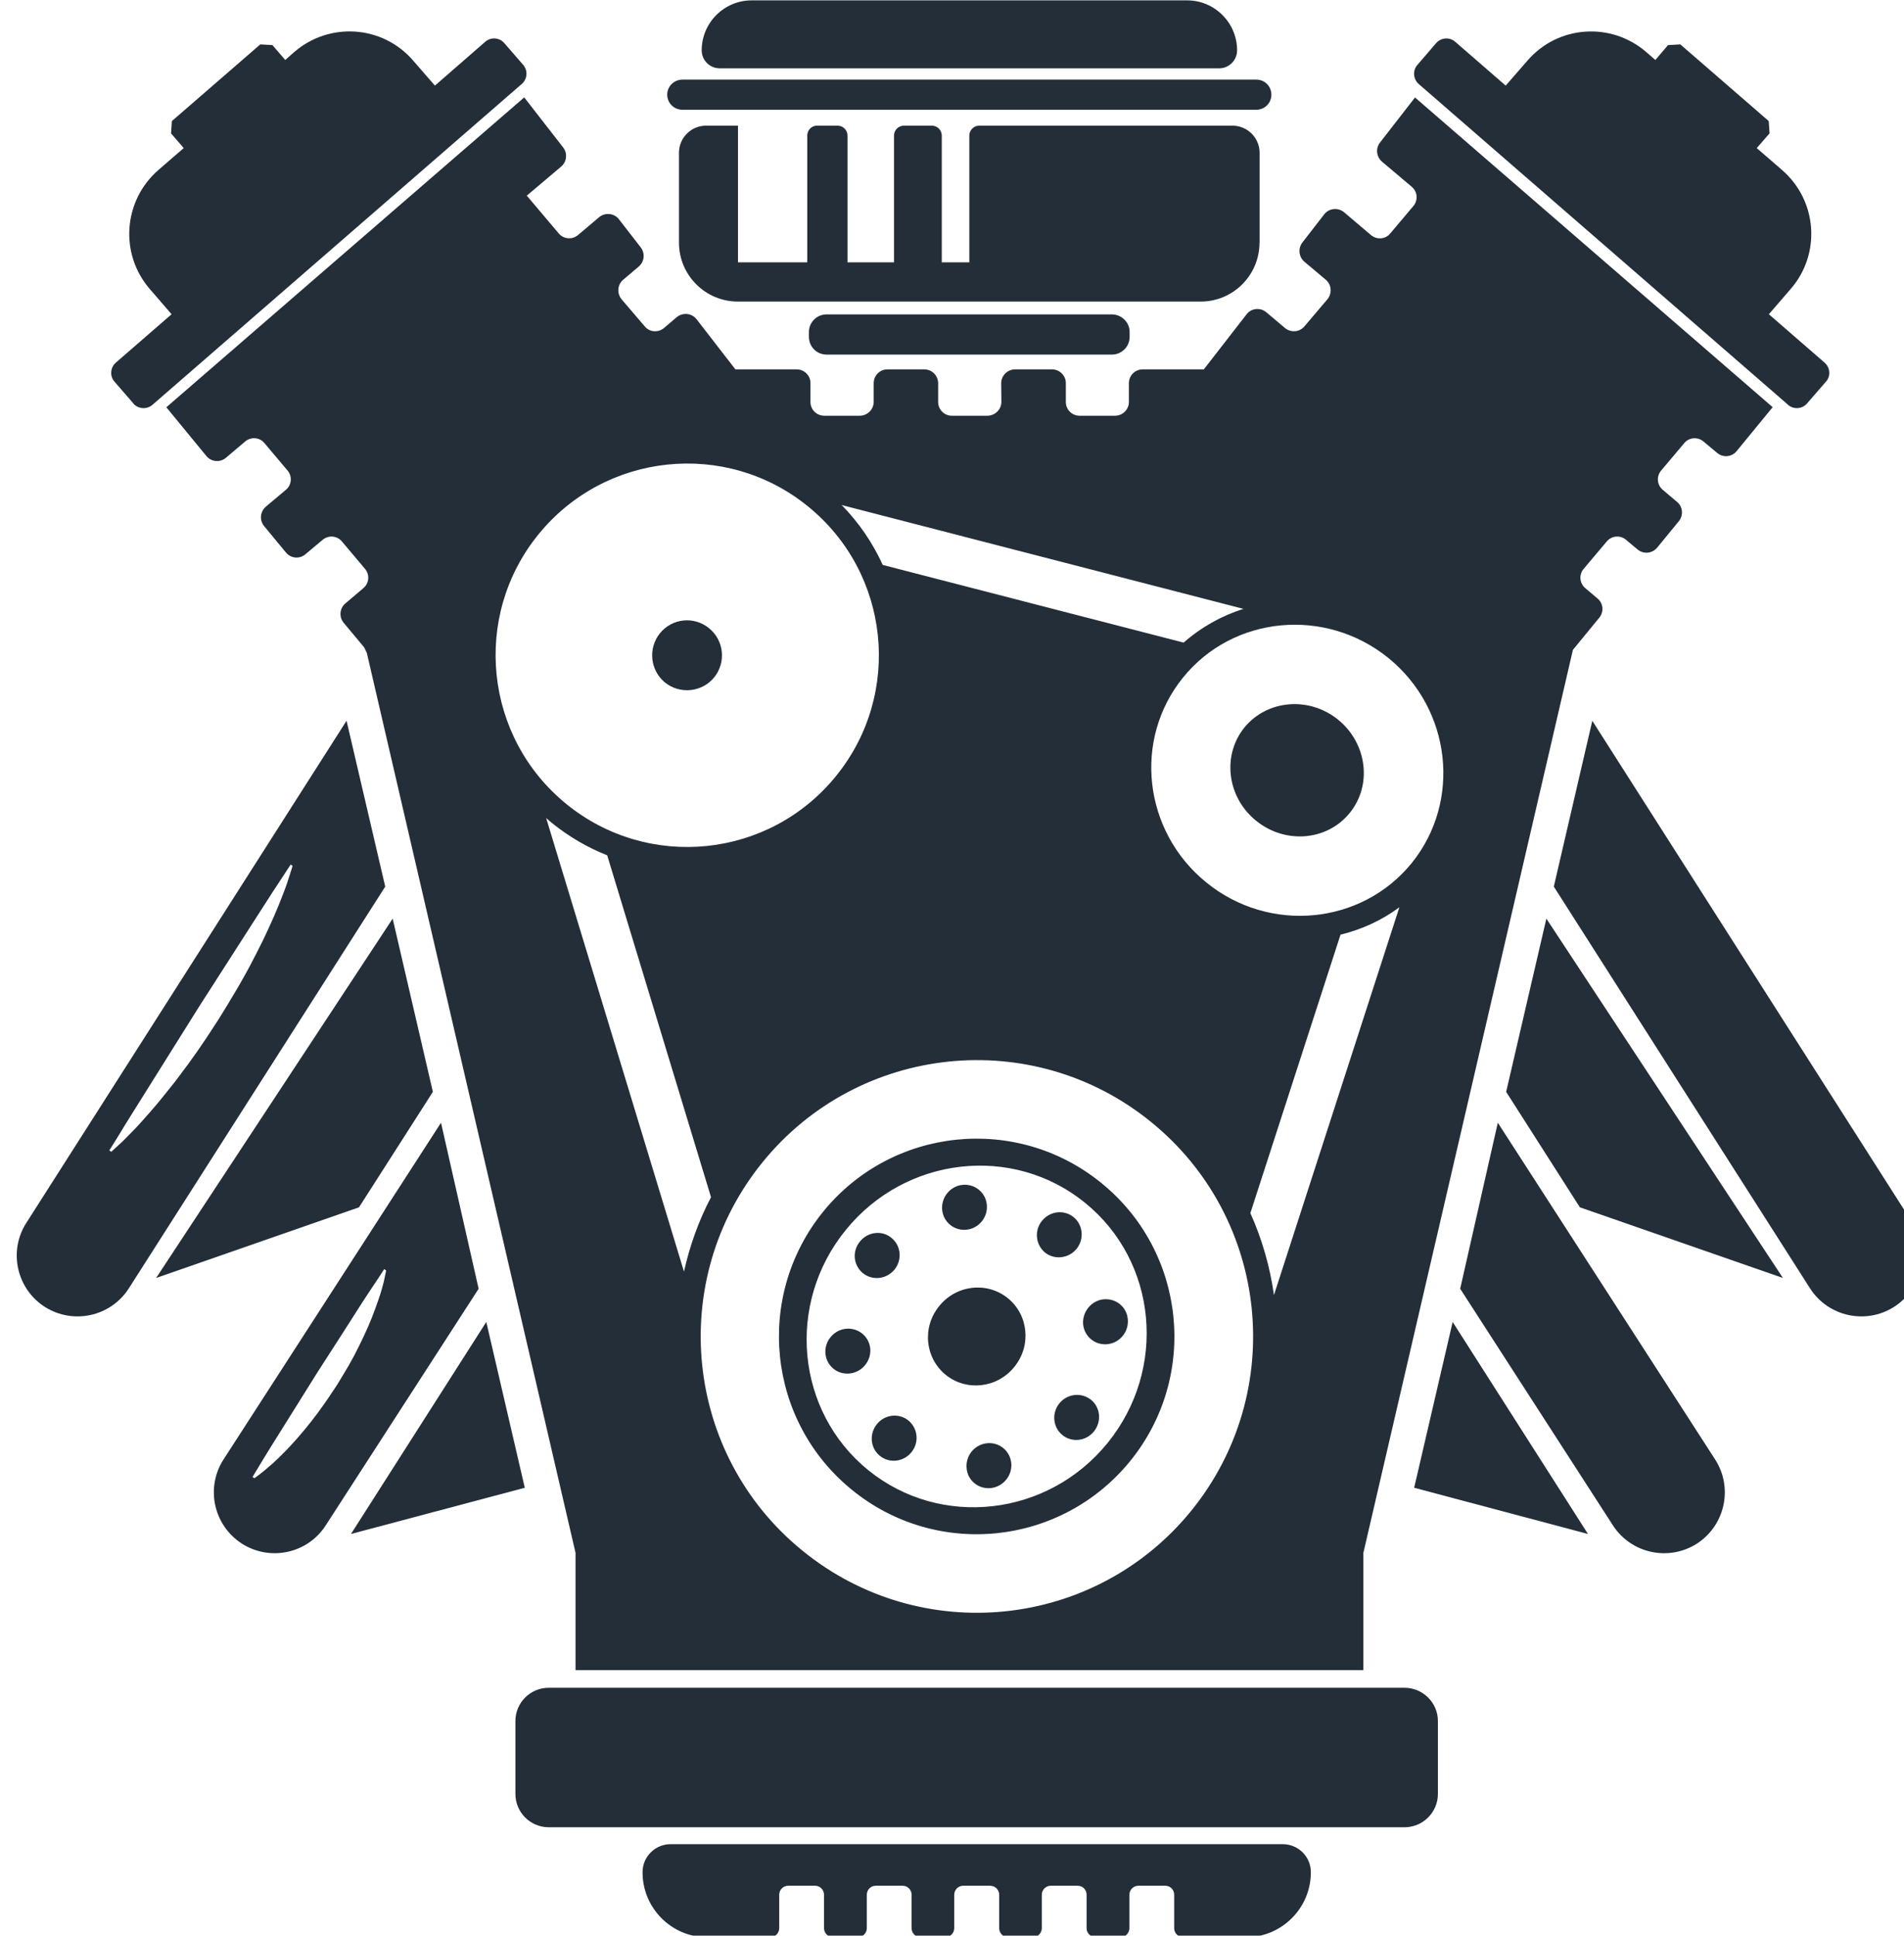
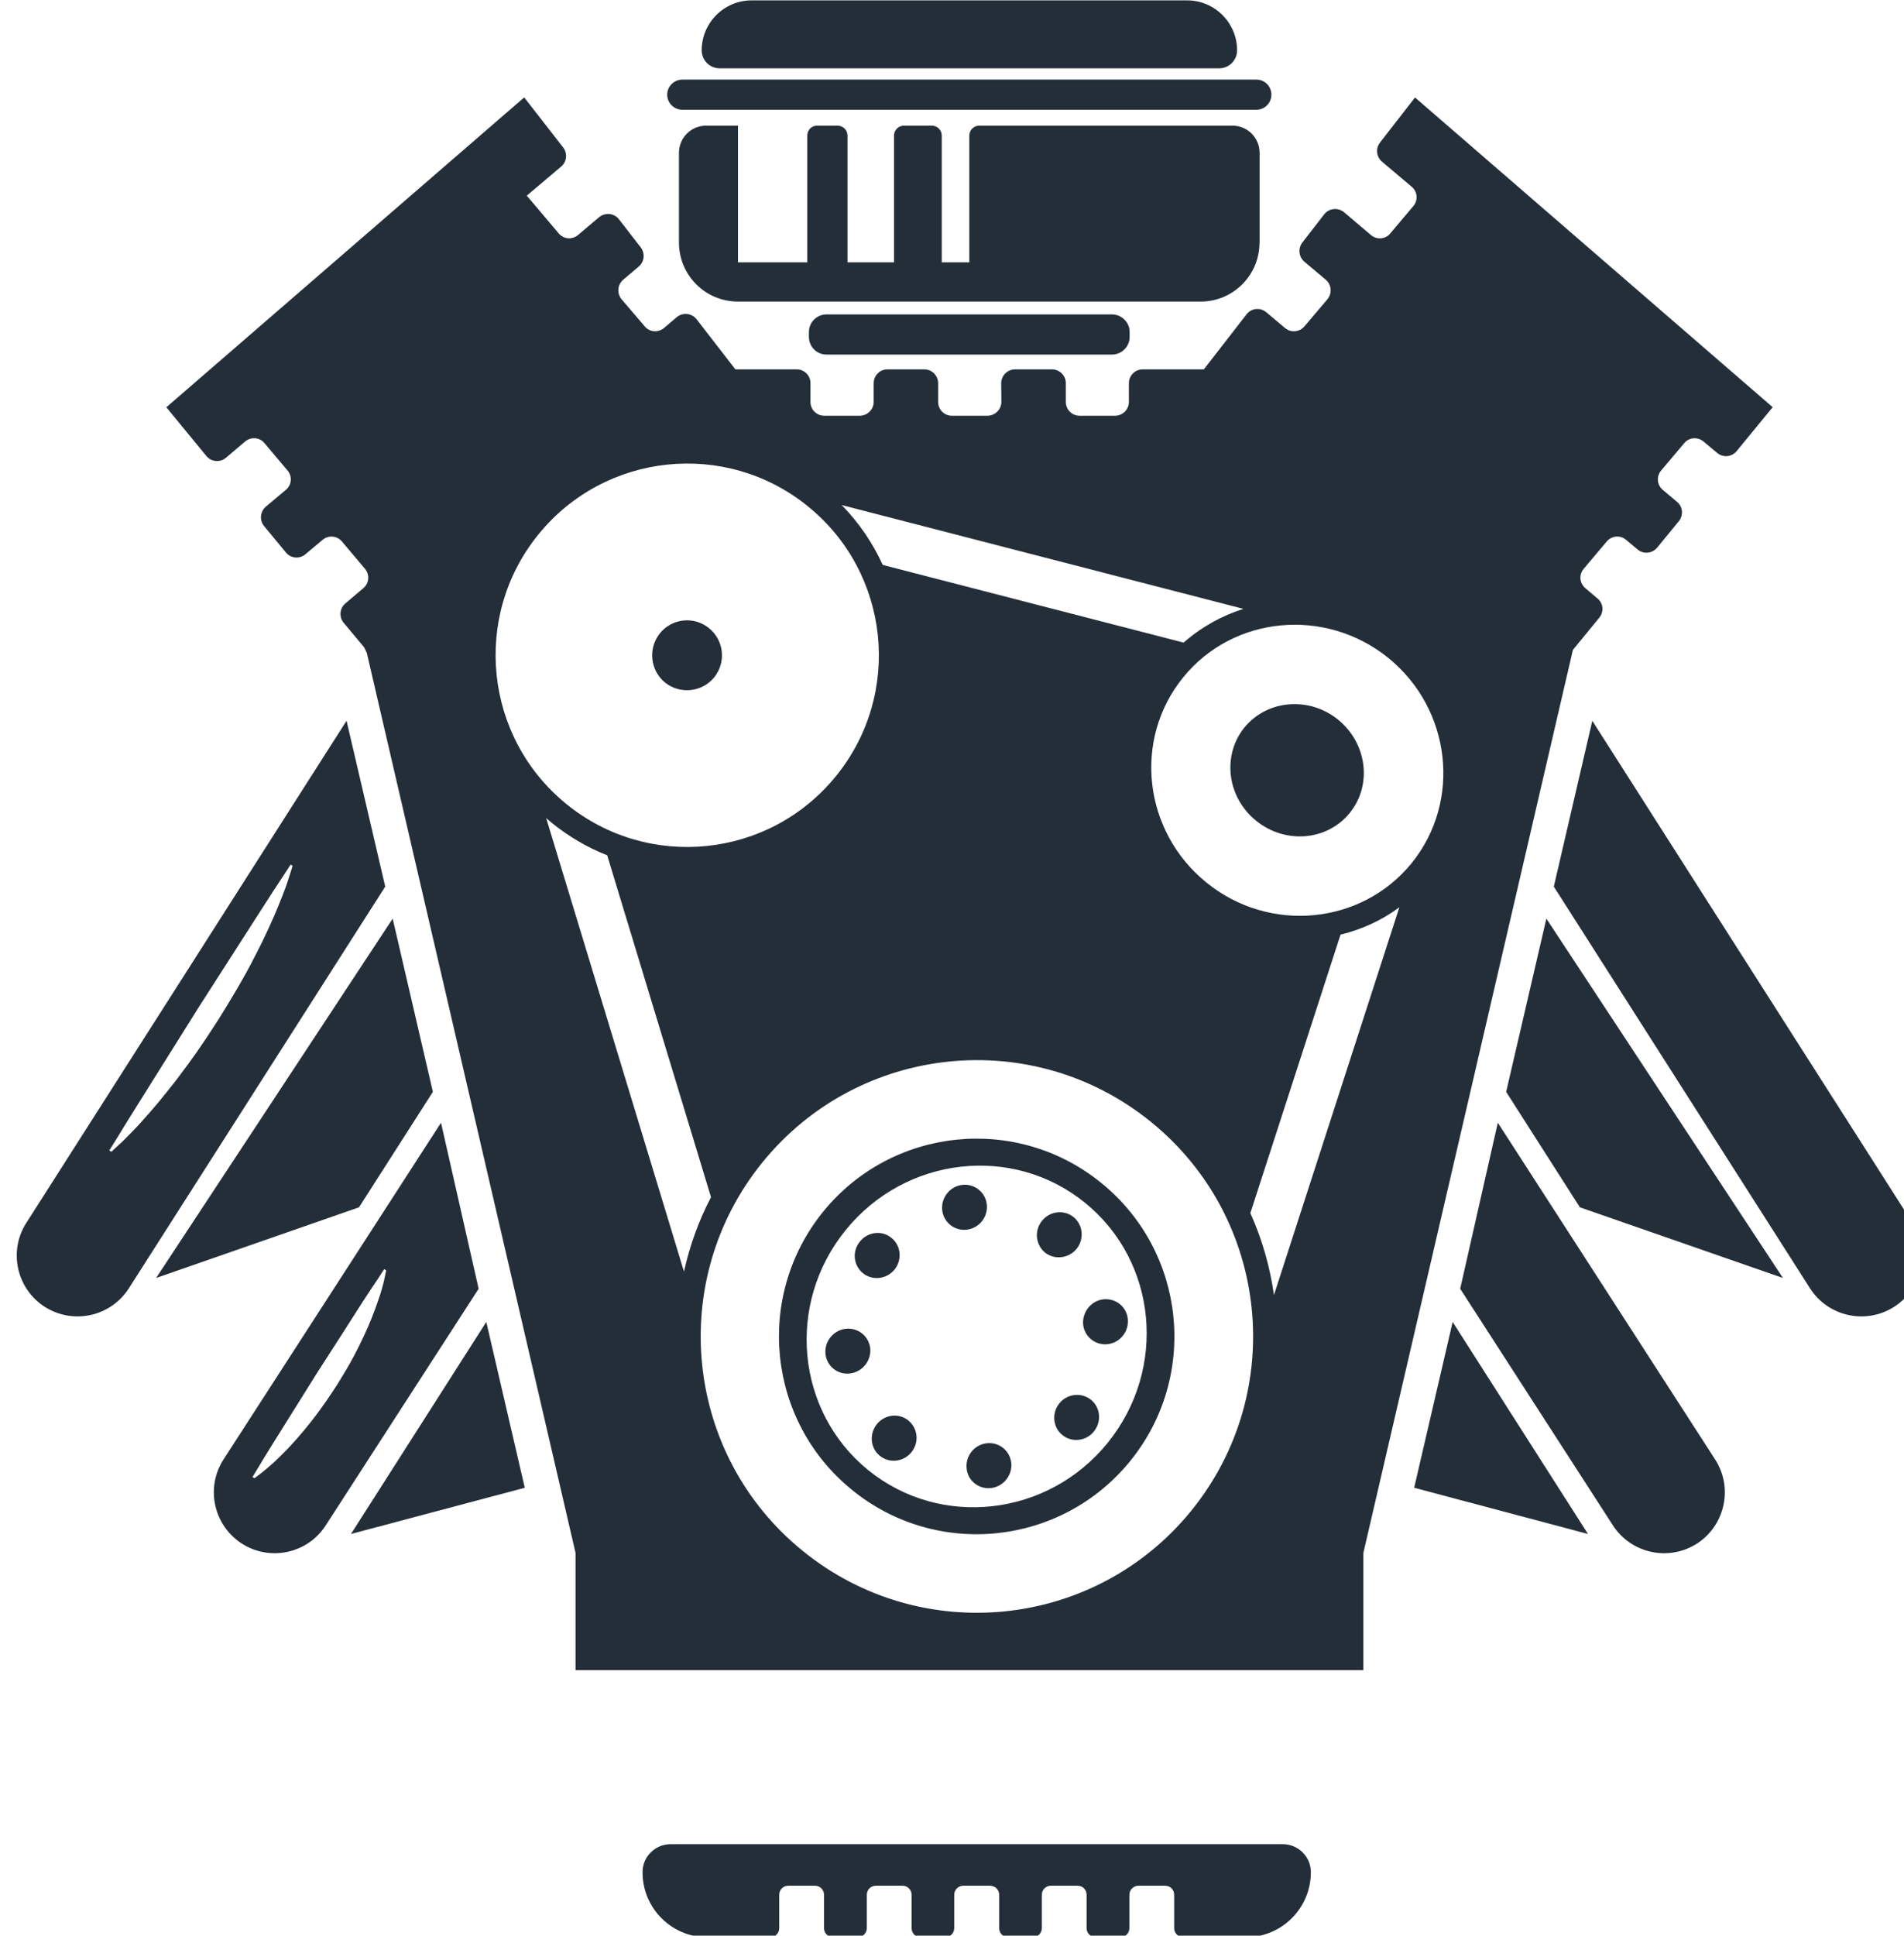
<svg xmlns="http://www.w3.org/2000/svg" width="15.349mm" height="15.598mm" version="1.1" viewBox="0 0 15.349 15.598">
  <g transform="translate(-98.159 -140.37)">
    <g transform="matrix(.353 0 0 .353 -111.92 127.57)" fill="#232e38">
      <path d="m615.87 68.688c-0.215-0.176-0.539-0.141-0.719 0.082-0.18 0.223-0.152 0.547 0.066 0.723 0.219 0.18 0.543 0.141 0.723-0.082 0.18-0.223 0.148-0.543-0.07-0.723" />
      <path d="m617.66 69.207c-0.281 0.031-0.488 0.285-0.461 0.57 0.023 0.281 0.273 0.484 0.559 0.453 0.281-0.035 0.488-0.289 0.461-0.57-0.027-0.281-0.277-0.484-0.559-0.453" />
      <path d="m619.71 64.77c0.18-0.223 0.148-0.547-0.066-0.723-0.219-0.18-0.543-0.141-0.723 0.082-0.18 0.219-0.148 0.543 0.066 0.723 0.219 0.176 0.543 0.137 0.723-0.082" />
      <path d="m614.83 65.324c0.219 0.176 0.539 0.141 0.723-0.082 0.18-0.223 0.148-0.547-0.07-0.723-0.215-0.18-0.539-0.141-0.719 0.082-0.184 0.223-0.152 0.543 0.066 0.723" />
      <path d="m610.31 51.84c0.344 0.277 0.848 0.223 1.125-0.117 0.277-0.344 0.223-0.844-0.117-1.121-0.344-0.281-0.844-0.227-1.121 0.113-0.277 0.344-0.227 0.844 0.113 1.125" />
      <path d="m617.2 64.332c0.281-0.031 0.488-0.285 0.461-0.57-0.027-0.281-0.277-0.484-0.559-0.453s-0.488 0.289-0.461 0.57c0.027 0.281 0.277 0.484 0.559 0.453" />
      <path d="m614.44 66.594c-0.281 0.031-0.488 0.285-0.465 0.566 0.027 0.285 0.277 0.488 0.559 0.453 0.281-0.031 0.488-0.285 0.465-0.566-0.027-0.281-0.277-0.484-0.559-0.453" />
      <path d="m620.04 68.215c-0.219-0.176-0.543-0.141-0.723 0.082-0.18 0.223-0.148 0.547 0.07 0.723 0.215 0.176 0.539 0.141 0.719-0.082 0.18-0.223 0.152-0.547-0.066-0.723" />
-       <path d="m618.14 65.895c-0.473-0.383-1.176-0.305-1.566 0.18-0.395 0.48-0.328 1.184 0.148 1.57 0.473 0.383 1.176 0.305 1.566-0.18 0.395-0.484 0.324-1.188-0.148-1.57" />
      <path d="m623.81 54.996c0.664 0.539 1.621 0.461 2.137-0.176 0.52-0.637 0.398-1.59-0.262-2.129-0.664-0.539-1.621-0.457-2.141 0.176-0.516 0.637-0.398 1.594 0.266 2.129" />
      <path d="m620.42 69.199c-1.367 1.684-3.816 1.961-5.469 0.621-1.648-1.34-1.883-3.797-0.512-5.481 1.367-1.684 3.816-1.961 5.465-0.621 1.652 1.34 1.883 3.793 0.516 5.481zm-0.145-5.934c-1.938-1.574-4.781-1.277-6.352 0.656-1.57 1.938-1.277 4.781 0.66 6.352 1.934 1.574 4.777 1.277 6.352-0.66 1.57-1.934 1.277-4.777-0.66-6.348" />
      <path d="m619.86 66.492c0.027 0.281 0.277 0.484 0.559 0.453s0.488-0.285 0.461-0.57c-0.023-0.281-0.273-0.484-0.559-0.453-0.277 0.031-0.484 0.289-0.461 0.57" />
-       <path d="m598.17 45.473c0.109 0.125 0.305 0.141 0.434 0.031l8.438-7.328c0.129-0.113 0.141-0.305 0.031-0.434l-0.434-0.5c-0.109-0.125-0.305-0.141-0.434-0.027l-1.148 1-0.5-0.574c-0.695-0.805-1.91-0.887-2.715-0.191l-0.203 0.18-0.293-0.34-0.277-0.016-2.019 1.75-0.019 0.281 0.289 0.336-0.582 0.504c-0.801 0.699-0.887 1.914-0.191 2.715l0.496 0.574-1.273 1.105c-0.129 0.113-0.141 0.309-0.031 0.434l0.434 0.5" />
-       <path d="m635.96 45.504c0.129 0.109 0.32 0.094 0.43-0.031l0.434-0.5c0.113-0.125 0.098-0.32-0.031-0.434l-1.273-1.105 0.496-0.574c0.699-0.801 0.613-2.016-0.191-2.715l-0.582-0.504 0.293-0.336-0.019-0.281-2.019-1.75-0.281 0.016-0.289 0.34-0.207-0.18c-0.801-0.695-2.016-0.613-2.711 0.191l-0.5 0.574-1.152-1c-0.129-0.113-0.32-0.098-0.434 0.027l-0.43 0.5c-0.113 0.129-0.098 0.32 0.027 0.434l8.441 7.328" />
      <path d="m607.42 48.461c1.523-1.875 4.281-2.164 6.156-0.641 1.879 1.523 2.164 4.281 0.641 6.156-1.523 1.879-4.281 2.164-6.156 0.641-1.875-1.523-2.164-4.281-0.641-6.156zm16.102 1.699c-0.496 0.156-0.961 0.414-1.367 0.77l-6.871-1.773c-0.227-0.496-0.539-0.961-0.938-1.367zm3.309 1.121c1.438 1.168 1.676 3.269 0.531 4.684-1.148 1.41-3.25 1.609-4.688 0.441-1.441-1.168-1.68-3.266-0.531-4.68 1.145-1.414 3.25-1.609 4.688-0.445zm-2.613 14.543c-0.09-0.641-0.27-1.273-0.539-1.871l2.059-6.356c0.48-0.117 0.938-0.324 1.344-0.625zm-1.887 4.922c-2.195 2.703-6.168 3.117-8.875 0.918-2.703-2.191-3.113-6.168-0.918-8.871 2.195-2.703 6.168-3.117 8.871-0.922 2.707 2.195 3.117 6.168 0.922 8.875zm-14.734-15.812 0.121 0.105c0.395 0.32 0.824 0.57 1.273 0.746l2.371 7.805c-0.285 0.543-0.488 1.117-0.617 1.699zm-8.676-9.379 0.918 1.117c0.109 0.133 0.312 0.152 0.445 0.039l0.438-0.371c0.133-0.113 0.332-0.098 0.441 0.035l0.527 0.625c0.113 0.133 0.098 0.328-0.035 0.441l-0.461 0.387c-0.129 0.113-0.148 0.309-0.039 0.441l0.5 0.605c0.113 0.137 0.312 0.152 0.445 0.039l0.391-0.328c0.133-0.113 0.328-0.098 0.441 0.035l0.527 0.625c0.113 0.133 0.098 0.328-0.035 0.441l-0.41 0.348c-0.133 0.109-0.152 0.309-0.043 0.441l0.469 0.562 0.062 0.129 4.766 20.543v2.676h17.992v-2.676l4.785-20.613 0.602-0.734c0.109-0.133 0.094-0.328-0.039-0.438l-0.281-0.238c-0.133-0.113-0.148-0.309-0.035-0.441l0.527-0.625c0.113-0.133 0.312-0.148 0.441-0.035l0.262 0.219c0.133 0.113 0.332 0.094 0.445-0.039l0.496-0.605c0.109-0.133 0.094-0.332-0.039-0.441l-0.328-0.277c-0.133-0.113-0.148-0.309-0.035-0.441l0.527-0.625c0.109-0.133 0.309-0.148 0.441-0.035l0.309 0.258c0.133 0.113 0.332 0.098 0.445-0.039l0.824-1.004-8.168-7.07-0.801 1.031c-0.102 0.133-0.082 0.324 0.047 0.434l0.68 0.574c0.133 0.113 0.148 0.309 0.035 0.441l-0.527 0.625c-0.109 0.133-0.309 0.148-0.441 0.035l-0.613-0.52c-0.137-0.113-0.344-0.094-0.453 0.047l-0.5 0.645c-0.102 0.133-0.082 0.324 0.043 0.434l0.492 0.414c0.133 0.113 0.148 0.309 0.039 0.445l-0.527 0.621c-0.113 0.133-0.312 0.148-0.445 0.035l-0.426-0.359c-0.137-0.113-0.34-0.094-0.449 0.047l-0.977 1.258h-1.395c-0.176 0-0.316 0.141-0.316 0.316v0.426c0 0.172-0.137 0.312-0.312 0.316h-0.816c-0.172 0-0.312-0.141-0.312-0.312v-0.434c0-0.172-0.145-0.312-0.316-0.312h-0.844c-0.172 0-0.316 0.141-0.316 0.316l4e-3 0.426c0 0.172-0.141 0.312-0.316 0.316h-0.816c-0.172 0-0.312-0.141-0.312-0.312v-0.434c-4e-3 -0.172-0.141-0.312-0.316-0.312h-0.844c-0.172 0-0.312 0.141-0.312 0.316v0.426c0 0.172-0.141 0.312-0.312 0.316h-0.816c-0.176 0-0.316-0.141-0.316-0.312v-0.434c0-0.172-0.141-0.312-0.316-0.312h-1.398l-0.887-1.145c-0.11-0.141-0.317-0.16-0.453-0.047l-0.289 0.246c-0.133 0.113-0.332 0.098-0.441-0.035l-0.531-0.621c-0.109-0.137-0.094-0.332 0.039-0.445l0.355-0.301c0.129-0.109 0.148-0.301 0.047-0.434l-0.5-0.645c-0.109-0.141-0.316-0.16-0.453-0.047l-0.48 0.406c-0.133 0.113-0.328 0.098-0.441-0.035l-0.73-0.863 0.785-0.664c0.129-0.109 0.148-0.301 0.047-0.434l-0.891-1.145-8.168 7.07" />
      <path d="m623.89 41.797v-2.047c0-0.344-0.277-0.621-0.621-0.621h-5.781c-0.125 0-0.227 0.102-0.227 0.227v2.894h-0.629v-2.894c0-0.125-0.102-0.227-0.227-0.227h-0.637c-0.125 0-0.227 0.102-0.227 0.227v2.894h-1.062v-2.894c0-0.125-0.102-0.227-0.227-0.227h-0.469c-0.125 0-0.223 0.102-0.223 0.227v2.894h-1.582v-3.121h-0.727c-0.344 0-0.621 0.277-0.621 0.621v2.047c0 0.746 0.602 1.348 1.348 1.348h10.566c0.742 0 1.344-0.602 1.344-1.348" />
      <path d="m610.71 38.766h13.105c0.191 0 0.344-0.152 0.344-0.344s-0.152-0.344-0.344-0.344h-13.105c-0.191 0-0.348 0.152-0.348 0.344s0.156 0.344 0.348 0.344" />
      <path d="m611.56 37.82h11.41c0.223 0 0.406-0.184 0.406-0.41 0-0.629-0.512-1.141-1.141-1.141h-9.945c-0.629 0-1.141 0.512-1.141 1.141 0 0.227 0.184 0.41 0.41 0.41" />
      <path d="m605.01 61.184-0.918-3.953-5.402 8.203 4.633-1.613 1.688-2.637" />
      <path d="m606.23 66.438-3.09 4.84 3.969-1.055z" />
      <path d="m601.78 56.113c-0.019 0.055-0.043 0.141-0.078 0.242-0.031 0.102-0.078 0.227-0.133 0.367-0.055 0.141-0.117 0.297-0.191 0.465-0.074 0.168-0.156 0.348-0.246 0.535-0.094 0.188-0.191 0.383-0.297 0.582-0.055 0.102-0.109 0.203-0.168 0.305l-0.086 0.152-0.09 0.152c-0.121 0.207-0.246 0.41-0.375 0.617-0.133 0.203-0.262 0.406-0.398 0.602-0.066 0.098-0.133 0.195-0.203 0.289-0.066 0.094-0.133 0.188-0.203 0.277-0.133 0.184-0.27 0.359-0.402 0.52-0.129 0.164-0.258 0.316-0.379 0.453s-0.23 0.262-0.336 0.371c-0.102 0.109-0.199 0.199-0.273 0.277l-0.188 0.172-0.066 0.062-0.047-0.031s0.062-0.102 0.176-0.281c0.109-0.18 0.266-0.438 0.461-0.746 0.383-0.613 0.898-1.43 1.41-2.25 0.523-0.812 1.043-1.625 1.434-2.234 0.195-0.309 0.363-0.559 0.477-0.734 0.117-0.18 0.184-0.281 0.184-0.281l0.043 0.031zm1.258-3.398-7.312 11.461c-0.414 0.645-0.223 1.504 0.422 1.918 0.648 0.41 1.504 0.223 1.918-0.422l5.856-9.172-0.883-3.785" />
      <path d="m603.93 65.328-0.039 0.184c-0.019 0.082-0.047 0.176-0.078 0.281-0.035 0.105-0.074 0.223-0.121 0.348-0.047 0.129-0.098 0.262-0.16 0.402-0.062 0.141-0.129 0.285-0.203 0.434l-0.113 0.223-0.125 0.227c-0.086 0.148-0.18 0.301-0.27 0.449-0.098 0.145-0.191 0.293-0.293 0.434l-0.152 0.211-0.152 0.199c-0.102 0.129-0.207 0.254-0.305 0.367-0.102 0.113-0.199 0.223-0.293 0.316-0.098 0.098-0.184 0.184-0.266 0.258l-0.219 0.188-0.152 0.117-0.055 0.039-0.043-0.027s0.043-0.074 0.125-0.207c0.078-0.129 0.191-0.32 0.332-0.543 0.277-0.445 0.652-1.039 1.024-1.637 0.379-0.59 0.762-1.18 1.043-1.625 0.145-0.223 0.266-0.402 0.352-0.531 0.082-0.129 0.133-0.203 0.133-0.203l0.043 0.031zm1.266-3.438-4.965 7.684c-0.418 0.645-0.23 1.504 0.414 1.922 0.645 0.414 1.504 0.23 1.918-0.414l3.492-5.402-0.859-3.789" />
      <path d="m629.52 61.184 1.684 2.637 4.637 1.613-5.402-8.203-0.918 3.953" />
      <path d="m627.42 70.223 3.969 1.055-3.09-4.84z" />
      <path d="m638.8 64.176-7.312-11.461-0.879 3.785 5.852 9.172c0.414 0.645 1.273 0.832 1.918 0.422 0.648-0.414 0.836-1.273 0.422-1.918" />
      <path d="m629.33 61.891-0.859 3.789 3.488 5.402c0.418 0.645 1.277 0.828 1.922 0.414 0.641-0.418 0.828-1.277 0.41-1.922l-4.961-7.684" />
-       <path d="m627.2 74.789h-19.543c-0.422 0-0.762 0.34-0.762 0.758v1.664c0 0.422 0.34 0.762 0.762 0.762h19.543c0.418 0 0.762-0.34 0.762-0.762v-1.664c0-0.418-0.344-0.758-0.762-0.758" />
      <path d="m614 43.438c-0.223 0-0.402 0.18-0.402 0.402v0.113c0 0.223 0.18 0.402 0.402 0.402h6.516c0.223 0 0.406-0.18 0.406-0.402v-0.113c0-0.223-0.184-0.402-0.406-0.402h-6.516" />
      <path d="m624.42 78.359h-13.98c-0.352 0-0.641 0.285-0.641 0.637-4e-3 0.82 0.66 1.488 1.48 1.488h1.434c0.113 0 0.207-0.094 0.207-0.207v-0.762c0-0.117 0.09-0.207 0.207-0.207h0.609c0.113 0 0.207 0.09 0.207 0.207v0.762c0 0.113 0.094 0.207 0.207 0.207h0.559c0.117 0 0.211-0.094 0.211-0.207v-0.762c0-0.117 0.09-0.207 0.207-0.207h0.609c0.113 0 0.207 0.09 0.207 0.207v0.762c0 0.113 0.09 0.207 0.207 0.207h0.559c0.113 0 0.207-0.094 0.207-0.207v-0.762c0-0.117 0.094-0.207 0.207-0.207h0.609c0.117 0 0.211 0.09 0.211 0.207v0.762c0 0.113 0.09 0.207 0.207 0.207h0.559c0.113 0 0.207-0.094 0.207-0.207v-0.762c0-0.117 0.094-0.207 0.207-0.207h0.609c0.117 0 0.207 0.09 0.207 0.207v0.762c0 0.113 0.094 0.207 0.211 0.207h0.559c0.113 0 0.207-0.094 0.207-0.207v-0.762c0-0.117 0.094-0.207 0.207-0.207h0.609c0.117 0 0.207 0.09 0.207 0.207v0.762c0 0.113 0.094 0.207 0.207 0.207h1.43c0.82 0 1.488-0.668 1.484-1.488 0-0.352-0.289-0.637-0.641-0.637" />
    </g>
  </g>
</svg>